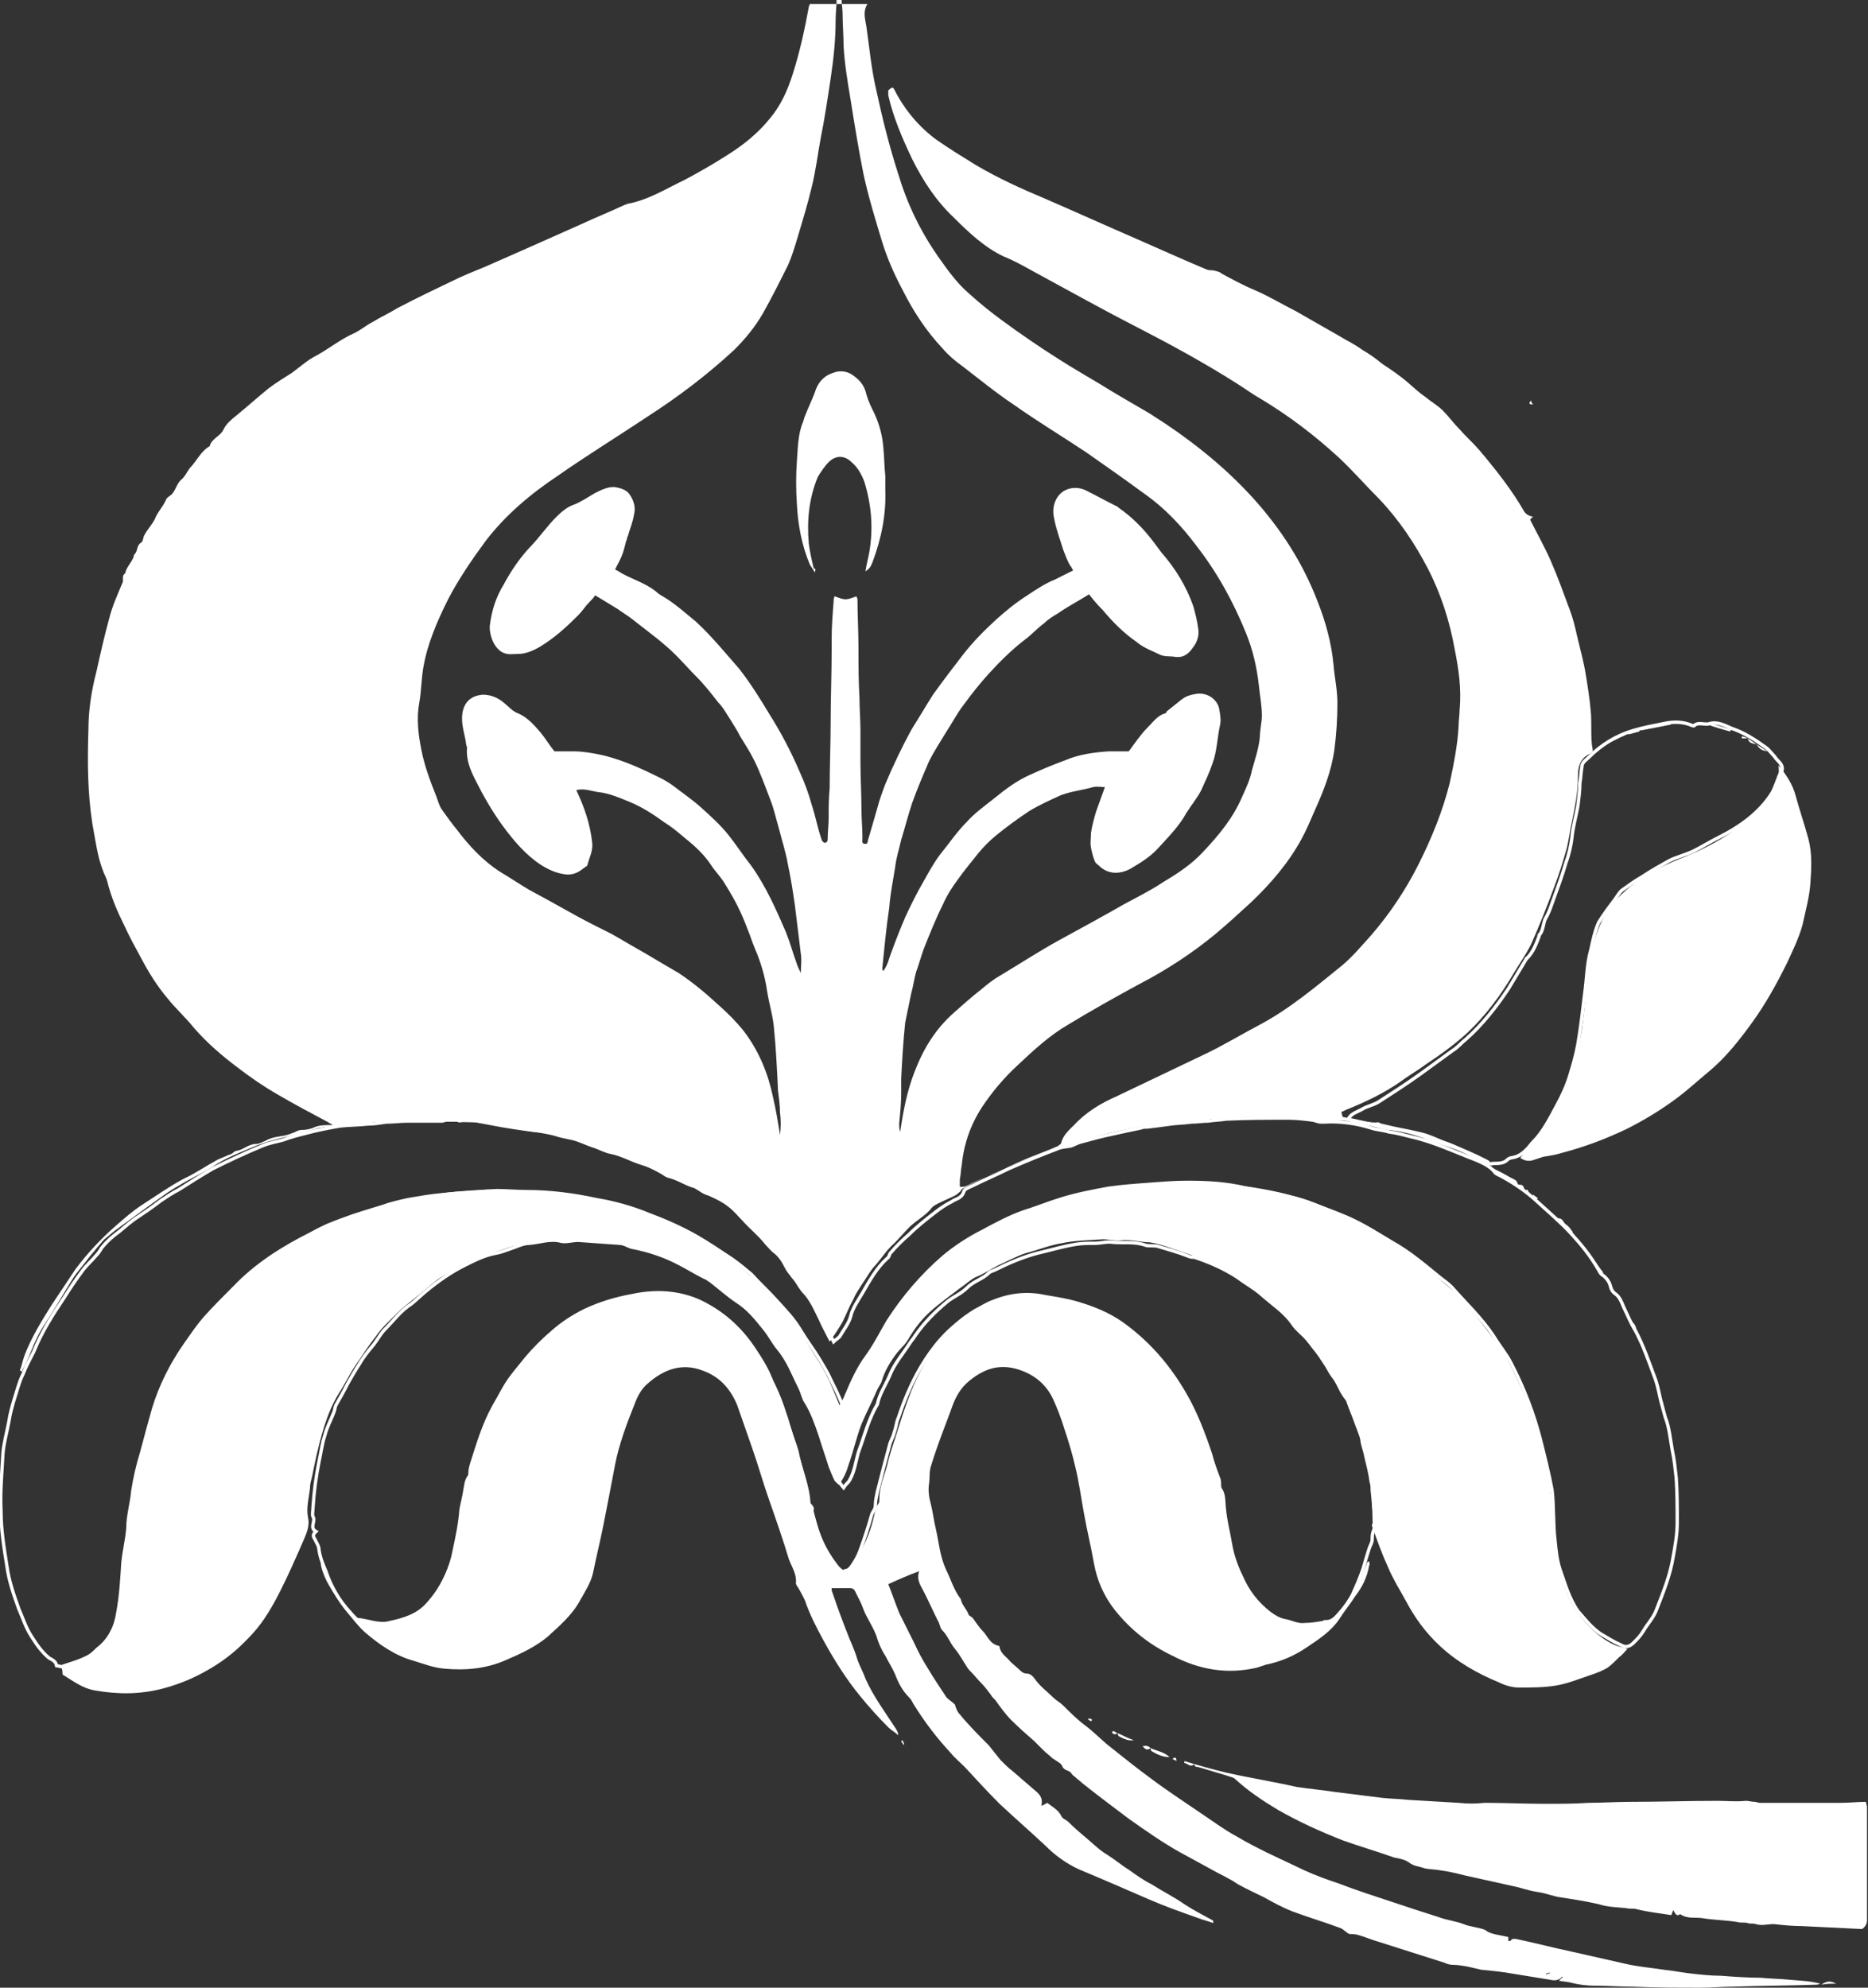
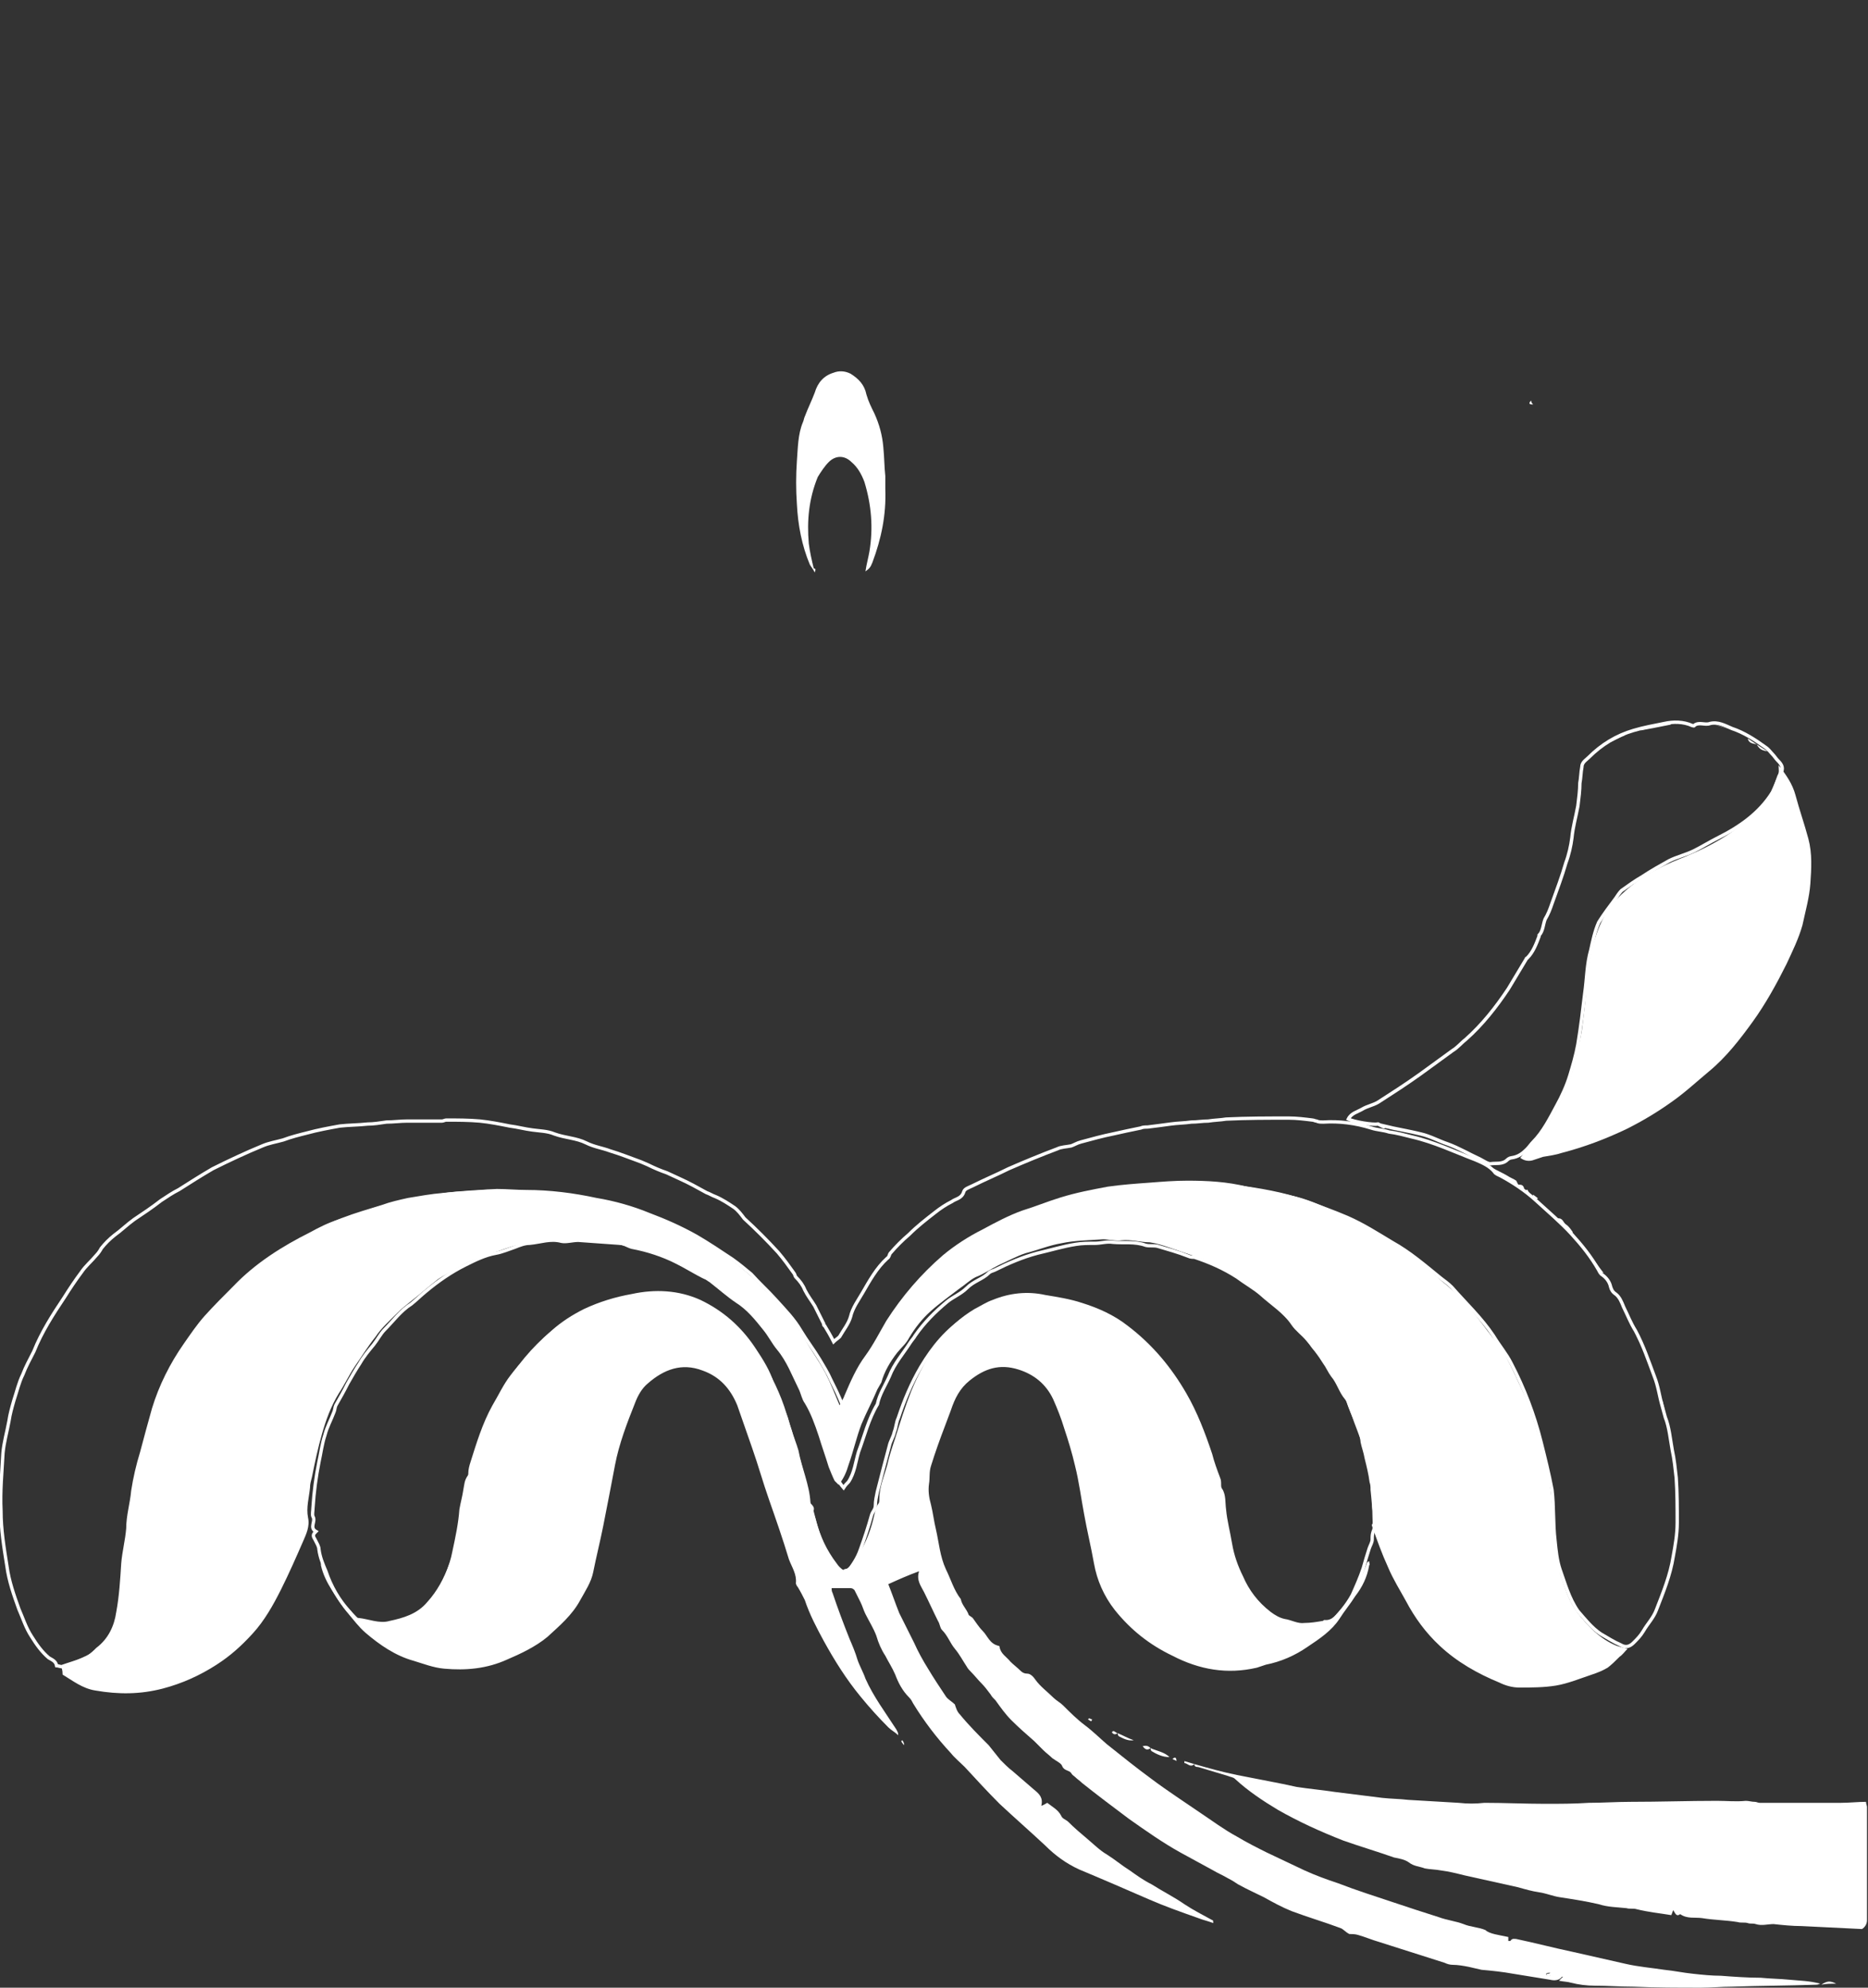
<svg xmlns="http://www.w3.org/2000/svg" version="1.1" id="Lager_1" x="0px" y="0px" width="188px" height="200px" viewBox="0 0 188 200" style="enable-background:new 0 0 188 200;" xml:space="preserve">
  <rect x="0" y="0" width="188" height="200" fill="#333333" stroke="none" />
  <style type="text/css">
	.st0{fill:#FFFFFF;}
	.st1{fill:none;stroke:#FFFFFF;stroke-width:0.335;stroke-miterlimit:10;}
	.st2{fill:none;stroke:#FFFFFF;stroke-width:0.34;stroke-miterlimit:10;}
</style>
  <g>
    <g>
-       <path class="st0" d="M135.2,112.4c0.4,0.1,0.8,0.1,1.2,0.2c2.1,0.5,4.2,0.8,6.3,1.4c2.3,0.6,4.6,1.5,6.8,2.6    c0.4,0.2,0.4,0.2,0.7,0.7c-0.3-0.1-0.6-0.2-0.8-0.3c-1.6-0.9-3.2-1.5-4.9-2c-0.4-0.1-0.9-0.3-1.3-0.5c-1.1-0.4-2.3-0.7-3.5-0.8    c-0.8-0.1-1.5-0.4-2.3-0.5c-1-0.2-1.9-0.6-2.9-0.4c-0.6,0.1-1.2,0.1-1.7,0c-0.8-0.3-1.6-0.2-2.3-0.3c-0.3,0-0.7-0.1-1-0.1    c-1.1,0-2.3,0-3.4,0c-1.3,0-2.6,0.1-4,0.2c-0.3,0-0.6,0.1-1,0.1c-1.1,0.1-2.2,0.2-3.3,0.3c-0.6,0.1-1.2,0.2-1.8,0.3    c-0.1,0-0.3,0-0.5,0c-0.3,0-0.6,0-0.9,0.1c-1.4,0.3-2.7,0.5-4.1,0.9c-1.1,0.3-2.1,0.7-3.2,1c-0.6,0.2-1.2,0.2-1.8,0.5    c-2.6,1-5.1,2-7.5,3.2c-0.4,0.2-0.8,0.4-1.1,0.6c-0.2,0.1-0.2,0.3-0.4,0.4c-0.1,0.1-0.2,0.2-0.4,0.3c-0.6,0.3-1.1,0.5-1.7,0.8    c-0.2,0.1-0.4,0.2-0.6,0.4c-0.6,0.8-1.6,1.3-2.3,2c-0.5,0.5-1,1.1-1.5,1.6c-0.7,0.6-1.2,1.4-1.8,2.1c-0.6,0.6-1,1.4-1.5,2.1    c-0.3,0.5-0.6,0.9-0.8,1.4c-0.4,0.7-0.7,1.5-1.1,2.3c-0.4,0.7-0.8,1.3-1.3,2c-0.4-0.8-0.8-1.5-1.1-2.2c-0.5-1-0.9-2-1.7-2.8    c-0.1-0.1-0.2-0.3-0.3-0.4c-0.2-0.3-0.4-0.7-0.7-1c-0.2-0.3-0.5-0.6-0.7-1c-0.3-0.6-0.6-1.1-1.1-1.5c-0.3-0.2-0.6-0.6-0.9-0.9    c-0.7-0.9-1.6-1.6-2.3-2.4c-0.4-0.4-0.8-0.9-1.3-1.3c-0.6-0.5-1.4-0.9-2.1-1.2c-0.4-0.1-0.7-0.3-1-0.5c-0.2-0.1-0.4-0.3-0.6-0.3    c-0.9-0.3-1.6-0.8-2.5-1c-0.3-0.1-0.5-0.3-0.7-0.4c-0.7-0.4-1.3-0.7-2-0.9c-1-0.3-2-0.9-3.1-1.1c-0.5-0.1-1.1-0.4-1.6-0.6    c-1-0.3-1.9-0.8-2.9-1c-1.1-0.2-2.1-0.5-3.2-0.6c-1.5-0.2-2.9-0.4-4.4-0.7c-0.5-0.1-1.1-0.2-1.6-0.3c-0.4,0-0.7,0-1.1,0    c-0.2,0-0.4,0.1-0.5,0c-0.8-0.3-1.5-0.1-2.3,0c-0.6,0-1.1-0.1-1.7-0.1c-0.2,0-0.5,0-0.7,0c-1.1,0.1-2.2,0.2-3.2,0.1    c-0.7-0.1-1.3,0.3-2,0.2c-1.1-0.1-2.2,0.3-3.4,0.3c-0.2,0-0.4,0.1-0.7,0.1c-1,0.3-2,0.6-2.9,0.8c-1.3,0.3-2.5,0.6-3.7,1.1    c-1.4,0.6-2.8,1.1-4.1,2c-1.1,0.7-2.3,1.2-3.4,1.9c-1.1,0.6-2.1,1.4-3.1,2.1c-1.1,0.8-2.2,1.6-3.3,2.4c-0.4,0.3-0.7,0.6-1.1,0.9    c-0.3,0.3-0.5,0.6-0.7,0.8c-0.3,0.4-0.6,0.7-0.9,1.1c-0.5,0.7-1.1,1.3-1.6,2.1c-1,1.6-1.9,3.2-2.9,4.7c-0.8,1.2-1.2,2.5-1.8,3.8    c-0.1,0.3-0.3,0.5-0.4,0.8c-0.1,0-0.1-0.1-0.2-0.1c0.2-0.5,0.3-1.1,0.5-1.6c0.7-1.8,1.7-3.4,2.7-5c0.8-1.2,1.6-2.4,2.4-3.6    c1.2-1.6,2.6-3.1,4.1-4.4c0.8-0.7,1.6-1.4,2.5-2c1.4-0.9,2.8-1.9,4.3-2.7c1.1-0.5,2.1-1.2,3.2-1.8c0.3-0.2,0.7-0.3,1.1-0.5    c0.2-0.1,0.3-0.1,0.5-0.2c0.2-0.1,0.3-0.3,0.5-0.3c0.7-0.1,1.2-0.7,2-0.7c0.3,0,0.6-0.2,0.9-0.3c0.8-0.5,1.7-0.4,2.5-0.7    c0.2-0.1,0.3-0.1,0.5-0.2c0.2-0.1,0.4-0.2,0.6-0.2c0.5,0,1-0.1,1.4-0.3c0.5-0.2,1.1-0.2,1.8-0.2c-0.3-0.2-0.4-0.2-0.5-0.3    c-1.7-0.9-3.4-1.8-5.1-2.8c-1.4-0.8-2.7-1.7-4-2.7c-1.6-1.2-3.1-2.5-4.4-4c-0.8-1-1.8-1.9-2.6-2.9c-1.1-1.3-1.9-2.6-2.7-4.1    c-0.6-1.1-1.2-2.2-1.7-3.3c-0.7-1.4-1.3-2.8-1.7-4.4c-0.1-0.4-0.3-0.7-0.4-1c-0.6-1.5-0.8-3.2-1.1-4.8c-0.5-3.2-0.5-6.3-0.4-9.5    c0-1.9,0.3-3.9,0.8-5.8c0.4-1.8,0.8-3.6,1.3-5.4c0.3-1.2,0.8-2.3,1.3-3.5c0.2-0.3-0.1-0.8,0.3-1c0.1-0.7,0.8-1.2,0.9-1.9    c0.4-0.3,0.2-0.9,0.7-1.2c0.2-0.1,0.2-0.5,0.3-0.7c0.3-0.6,0.8-1.1,1.1-1.7c0.2-0.6,0.8-1.2,1.1-1.9c0.1-0.3,0.5-0.4,0.7-0.7    c0.3-0.4,0.4-0.9,0.8-1.3c0.4-0.3,0.6-0.8,0.9-1.2c0.7-0.7,1.1-1.7,2-2.2c0.2-0.8,1.1-1,1.4-1.7c0.3-0.6,0.8-1,1.3-1.4    c1.1-0.9,2.1-1.8,3.2-2.7c0.8-0.6,1.6-1.1,2.4-1.6c0.8-0.6,1.6-1.3,2.4-1.7c1.3-0.7,2.5-1.7,3.9-2.3c0.6-0.3,1.2-0.8,1.8-1.1    c0.8-0.5,1.7-0.9,2.5-1.4c2.1-1.1,4.2-2.1,6.3-3.1c1.1-0.5,2.2-0.9,3.3-1.4c1.1-0.5,2.3-1,3.4-1.5c1.8-0.8,3.6-1.6,5.4-2.4    c1.5-0.7,3-1.3,4.5-2c0.1,0,0.2-0.1,0.3-0.1c2.1-0.4,3.8-1.5,5.7-2.4c1.5-0.8,2.9-1.6,4.3-2.5c1.6-1,3.1-2.2,4.3-3.7    c1.1-1.3,1.8-2.9,2.3-4.5c0.7-2.2,1.2-4.5,1.6-6.7c0-0.1,0.1-0.2,0.1-0.3c1.9,0,3.8,0,5.8,0c-0.5,0.8-0.2,1.6-0.1,2.3    c0.3,2.1,0.5,4.3,1,6.4c0.6,2.8,1.3,5.6,2.2,8.4c0.9,3,2.2,5.7,4,8.3c1,1.4,1.9,2.7,3.2,3.8c1,0.9,2.1,1.8,3.2,2.6    c1.9,1.4,3.8,2.7,5.7,3.9c1.4,0.9,2.8,1.7,4.3,2.6c1.6,1,3.2,1.9,4.9,2.9c3.8,2.4,7.3,5.1,10.4,8.5c2.8,3.1,5,6.5,6.5,10.4    c0.8,2,1.4,4.2,1.6,6.3c0.1,1.3,0.4,2.6,0.4,3.9c0,1.6-0.1,3.2-0.3,4.7c-0.3,2.2-1.1,4.2-2,6.2c-0.4,0.9-0.8,1.9-1.3,2.8    c-1.3,2.4-3.1,4.5-5.1,6.4c-1.2,1.1-2.4,2.2-3.6,3.2c-2.3,1.9-4.9,3.6-7.6,5c-2.4,1.3-4.9,2.7-7.2,4.1c-1.9,1.1-3.5,2.6-5.1,4.1    c-1.3,1.2-2.5,2.6-3.5,4.1c-1.2,1.8-1.9,3.8-2.1,5.9c-0.1,0.5-0.1,1-0.2,1.5c0,0.2,0,0.5,0,0.7c0.5,0.1,0.9-0.2,1.3-0.4    c1.6-0.7,3.1-1.4,4.7-2.1c1.3-0.6,2.6-1,3.9-1.6c0.1-0.1,0.3-0.2,0.3-0.3c0.2-0.8,0.8-1.3,1.3-1.8c1.2-1.3,2.7-2.2,4.3-2.9    c2.9-1.4,5.9-2.8,8.8-4.2c1.9-0.9,3.7-2,5.6-3c3-1.6,5.6-3.8,8.2-5.9c1.1-0.9,2-2,3-3.1c1.9-2.2,3.5-4.6,4.8-7.2    c1.3-2.6,2.4-5.3,3.1-8.1c0.4-1.9,0.8-3.8,0.9-5.8c0-0.5,0.1-1.1,0.1-1.6c0.2-2.1-0.1-4.1-0.5-6.1c-0.5-2.8-1.4-5.6-2.7-8.1    c-1.3-2.5-2.9-4.9-4.9-7c-1.4-1.4-2.7-2.9-4.1-4.2c-2.4-2.2-4.9-4.1-7.7-5.8c-0.9-0.5-1.7-1.1-2.5-1.6c-3.3-2.1-6.8-4-10.3-5.8    c-3.5-1.8-6.9-3.7-10.4-5.6c-0.9-0.5-1.8-1-2.8-1.4c-1.9-0.9-3.5-2.4-5-3.9c-1.8-1.7-3.1-3.7-4.2-5.9c-1-2.1-1.9-4.2-2.4-6.4    c0-0.2,0-0.3,0-0.5C89.9,8.6,89.9,8.9,90,9c1,2,2.5,3.8,4.3,5.1c1.3,0.9,2.6,1.7,3.9,2.5c2.2,1.3,4.6,2.4,7,3.4    c3,1.3,6.1,2.7,9.1,4c2.3,1,4.7,2.1,7.1,3.1c0.2,0.1,0.5,0.1,0.7,0.1c0.3,0.1,0.6,0.1,0.8,0.3c1.1,0.6,2.2,1.2,3.4,1.7    c1.4,0.6,2.7,1.4,4.1,2.1c1.4,0.8,2.8,1.6,4.2,2.4c0.8,0.5,1.7,0.9,2.5,1.5c0.7,0.4,1.4,0.9,2,1.4c0.9,0.6,1.8,1.2,2.6,1.9    c0.6,0.5,1.1,1,1.7,1.4c0.6,0.5,1.3,0.9,1.8,1.4c0.6,0.6,1.1,1.3,1.7,1.9c0.6,0.7,1.3,1.3,1.9,2c0.2,0.2,0.4,0.5,0.6,0.7    c1.4,1.7,2.8,3.5,3.9,5.4c0.2,0.4,0.5,0.6,1,0.7c-0.2,0.1-0.2,0.2-0.3,0.3c0.7,1.4,1.5,2.8,2.1,4.2c0.7,1.6,1.3,3.3,1.9,4.9    c0.3,0.8,0.5,1.6,0.7,2.5c0.3,1.3,0.7,2.7,0.9,4c0.2,1.2,0.4,2.5,0.5,3.7c0.1,1.1,0,2.1,0.1,3.2c0,0.2,0.1,0.5,0.1,0.8    c-0.1,0.1-0.2,0.2-0.4,0.3c-1,0.5-1.1,1.5-1.1,2.4c0,1.5-0.3,2.9-0.6,4.4c-0.2,0.9-0.3,1.7-0.5,2.6c-0.4,1.4-0.8,2.7-1.3,4    c-0.7,1.9-1.5,3.9-2.3,5.7c-0.5,1-1.2,2-1.8,3c-1.3,2.2-2.8,4.2-4.6,5.9c-1.3,1.2-2.7,2.2-4.2,3.2c-0.8,0.6-1.7,1.1-2.5,1.7    c-1.7,1.2-3.6,2.1-5.6,2.9c-0.1,0.1-0.3,0.1-0.4,0.2C135.1,112.3,135.1,112.4,135.2,112.4z M109.6,59.8c-1.1,0.7-2.1,1.2-3.1,1.9    c-0.5,0.3-1,0.6-1.4,1c-0.7,0.5-1.3,1.2-2,1.7c-1.3,1-2.5,2.2-3.6,3.4c-0.9,1-1.7,2-2.5,3.1c-0.7,0.9-1.2,1.9-1.8,2.8    c-0.6,1-1.2,1.9-1.7,2.9c-0.6,1.4-1.2,2.8-1.7,4.2c-0.4,1.2-0.7,2.4-1.1,3.7c-0.2,0.9-0.5,1.8-0.6,2.7c-0.2,1.3-0.5,2.7-0.6,4.1    c-0.3,2-0.5,4.1-0.7,6.1c0,0.1,0,0.2,0.1,0.3c0.3-0.4,0.5-0.9,0.6-1.3c0.5-1.4,1-2.7,1.6-4.1c0.6-1.3,1.2-2.5,1.9-3.7    c0.5-0.9,1-1.8,1.6-2.6c0.9-1.1,1.7-2.3,2.7-3.3c0.8-0.9,1.8-1.6,2.8-2.4c1.1-0.9,2.3-1.8,3.7-2.4c1.1-0.5,2.3-1,3.4-1.4    c1.4-0.6,2.9-0.8,4.4-0.9c0.7,0,1.4,0,2,0c0.6-0.8,1.2-1.7,1.9-2.4c0.5-0.5,1-1.2,1.7-1.4c0.1,0,0.2-0.1,0.2-0.2    c0.5-0.4,1-0.8,1.5-1.2c0.5-0.4,1-0.5,1.6-0.6c1.1-0.1,2,0.6,2.2,1.5c0.1,0.6,0.2,1.1,0.1,1.6c-0.3,1.3-0.3,2.7-0.8,4    c-0.3,0.9-0.7,1.7-1.1,2.6c-0.4,0.8-1,1.5-1.5,2.3c-0.7,1.3-1.8,2.4-2.8,3.5c-0.8,0.9-1.8,1.5-2.8,2.1c-1.1,0.6-2.3,0.6-3.2-0.3    c-0.1-0.1-0.3-0.2-0.4-0.4c-0.2-0.5-0.3-0.9-0.4-1.4c-0.1-0.5,0-1,0-1.5c0.1-0.7,0.3-1.4,0.5-2.1c0.3-0.8,0.6-1.7,0.9-2.5    c-0.4,0-0.8-0.1-1.2,0c-1,0.3-2.1,0.4-3.2,0.8c-1.1,0.5-2.2,1-3.2,1.6c-1.2,0.8-2.3,1.6-3.4,2.5c-0.6,0.5-1.2,1.1-1.7,1.7    c-0.7,0.9-1.4,1.7-2.1,2.7c-0.6,0.8-1.1,1.6-1.5,2.5c-0.7,1.4-1.3,2.9-1.9,4.4c-0.3,0.8-0.5,1.6-0.8,2.4c-0.2,0.7-0.3,1.5-0.5,2.2    c-0.2,1-0.4,1.9-0.6,2.9c-0.2,1.9-0.3,3.7-0.4,5.6c0,0.5,0,1,0,1.5c0,1-0.1,2-0.2,3c0,0.3,0,0.6,0.1,0.9c0.3-2.1,0.7-4.2,1.5-6.2    c0.9-2.3,2.1-4.2,3.9-5.8c0.9-0.8,1.8-1.6,2.7-2.3c0.6-0.5,1.2-1,1.9-1.4c2-1.2,4-2.5,6-3.6c2.2-1.2,4.4-2.4,6.5-3.6    c1.3-0.7,2.7-1.4,3.9-2.2c1.5-0.9,2.9-1.8,4.1-3.1c1.6-1.7,3-3.4,3.9-5.5c0.4-0.9,0.8-1.7,1-2.7c0.3-1.1,0.7-2.2,0.8-3.4    c0-0.7,0.2-1.4,0.2-2.1c0-1-0.2-2-0.3-3c-0.2-1.8-0.6-3.6-1.3-5.3c-1.3-3.2-2.9-6.1-5-8.8c-1.5-2-3.2-3.8-5.2-5.2    c-1.9-1.4-3.9-2.8-5.9-4.2c-2.4-1.6-4.9-3.1-7.3-4.8c-1.8-1.2-3.5-2.6-5.2-3.9c-0.7-0.5-1.4-1.1-1.9-1.7c-1.7-1.8-3-3.8-4.1-6    c-0.8-1.5-1.5-3.1-2-4.7c-0.7-2.3-1.4-4.6-1.9-6.9c-0.5-2.5-0.9-5-1.3-7.5c-0.3-1.8-0.6-3.6-0.7-5.4c0-1.1-0.1-2.1-0.1-3.2    c0-0.5-0.1-0.9-0.1-1.5c-0.2,0-0.3,0-0.5,0c0,0.7-0.1,1.4-0.1,2.1c0,2-0.2,3.9-0.5,5.9c-0.3,2-0.6,4-1,6c-0.3,1.6-0.5,3.3-0.9,4.9    c-0.4,1.7-0.9,3.3-1.4,5c-0.3,1-0.6,2-1,2.9c-0.8,1.6-1.6,3.2-2.5,4.8c-0.8,1.4-1.8,2.6-2.9,3.7c-2.7,2.5-5.6,4.7-8.7,6.7    c-3,2-6.1,3.9-9.1,6c-2.7,1.8-5.2,3.9-7.2,6.5c-1.4,1.9-2.7,3.8-3.8,5.9c-1.1,2.2-2.1,4.5-2.5,6.9c-0.2,1.2-0.2,2.4-0.4,3.5    c-0.3,1.6-0.1,3.2,0.2,4.7c0.3,1.6,0.9,3.2,1.5,4.7c0.2,0.5,0.3,1,0.6,1.4c0.5,0.7,1,1.4,1.5,2c1.2,1.6,2.6,3.1,4.3,4.2    c1,0.6,1.9,1.2,2.9,1.8c0.7,0.4,1.5,0.8,2.2,1.2c0.9,0.5,1.8,1,2.7,1.5c1.1,0.6,2.3,1.2,3.5,1.8c0.9,0.5,1.7,1,2.6,1.5    c1.4,0.8,2.7,1.6,4.1,2.4c1.5,1,2.8,2.1,4.1,3.3c0.9,0.8,1.7,1.6,2.5,2.6c1.5,2,2.4,4.2,2.9,6.6c0.3,1.3,0.5,2.5,0.7,3.8    c0.1-0.8,0.1-1.5,0-2.3c0-0.7-0.1-1.4-0.2-2.2c-0.1-2.1-0.2-4.2-0.4-6.2c-0.1-1.3-0.5-2.5-0.7-3.8c-0.2-1.4-0.6-2.8-1.2-4.2    c-0.3-0.7-0.5-1.4-0.8-2.1c-0.3-0.8-0.6-1.5-1-2.3C74,90.7,73.5,89.8,73,89c-0.4-0.7-1-1.3-1.4-1.9c-0.7-1.1-1.7-2-2.7-2.8    c-0.7-0.6-1.3-1.1-2.1-1.6c-1.1-0.8-2.2-1.5-3.4-2c-1-0.4-2.1-0.9-3.2-1c-0.7-0.1-1.4-0.4-2.2-0.2c0.8,1.7,1.4,3.4,1.6,5.3    c0.1,0.8-0.3,1.5-0.5,2.3c-0.6,0.4-1,0.9-2,0.9c-1.1-0.1-1.9-0.5-2.7-1c-1.5-1-2.7-2.4-3.8-3.9c-1.1-1.5-2-3.1-2.8-4.7    c-0.5-1-0.9-2-0.8-3.2c0-0.1-0.1-0.2-0.1-0.4c-0.1-0.8-0.4-1.6-0.4-2.5c0-1.4,0.7-2.3,2.1-2.4c0.8,0,1.5,0.3,2.1,0.8    c0.5,0.4,0.9,0.9,1.5,1.1c0.9,0.4,1.6,1.2,2.2,1.9c0.5,0.6,0.9,1.3,1.4,1.9c0.7,0,1.3,0,2,0c0.6,0,1.3,0.1,1.9,0.2    c2.4,0.4,4.6,1.4,6.8,2.5c0.4,0.2,0.9,0.5,1.3,0.8c0.9,0.7,1.8,1.3,2.7,2.1c1,0.9,2,1.8,2.8,2.8c0.8,1,1.5,2.1,2.3,3.1    c1.5,2.1,2.5,4.4,3.5,6.7c0.4,1,0.7,2.1,1.1,3.2c0.1,0.3,0.2,0.5,0.4,0.9c0-0.8,0.1-1.3,0-1.9c-0.2-1.6-0.4-3.3-0.6-4.9    c-0.2-1.4-0.4-2.7-0.7-4.1c-0.2-1.2-0.6-2.4-0.9-3.6c-0.3-1-0.5-2-0.9-3c-0.5-1.3-1-2.7-1.6-3.9c-0.4-0.8-0.9-1.6-1.4-2.4    c-0.3-0.6-0.7-1.2-1-1.7c-0.4-0.6-0.7-1.2-1.2-1.7c-0.7-0.9-1.4-1.8-2.2-2.6c-0.7-0.7-1.4-1.5-2.1-2.2c-0.6-0.6-1.2-1.1-1.8-1.6    c-0.9-0.7-1.8-1.4-2.7-2.1c-0.4-0.3-0.9-0.6-1.3-0.9c-0.8-0.5-1.5-0.9-2.3-1.4c-0.2,0.3-0.4,0.5-0.6,0.7c-0.4,0.4-0.7,0.9-1.1,1.3    c-1.2,1.2-2.4,2.3-3.9,3.2c-0.7,0.4-1.4,0.7-2.2,0.7c-0.5,0-0.9,0.1-1.4-0.1c-1-0.4-1.5-1.9-1.4-2.8c0.2-1.5,0.6-2.8,1.4-4.1    c0.7-1.3,1.5-2.5,2.5-3.6c1-1,1.8-2.2,2.8-3.2c0.5-0.5,1.1-1,1.7-1.2c0.8-0.3,1.5-0.8,2.2-1.2c0.6-0.3,1.2-0.6,1.9-0.6    c0.7,0.1,1.3,0.3,1.6,0.8c0.4,0.6,0.6,1.3,0.4,2c-0.1,0.7-0.4,1.4-0.6,2.1c-0.1,0.2-0.1,0.4-0.2,0.6c-0.1,0.4-0.2,0.8-0.3,1.1    c-0.2,0.6-0.5,1.1-0.8,1.7c0.2,0.1,0.4,0.2,0.7,0.4c1.1,0.6,2.4,1,3.4,1.8c0.2,0.2,0.5,0.4,0.7,0.5c1.2,0.7,2.3,1.7,3.4,2.6    c1.6,1.5,2.9,3.1,4.3,4.7c1.1,1.4,2.1,3,3,4.5c1.2,1.9,2.2,3.8,3.1,5.9c0.5,1.1,0.9,2.2,1.2,3.3c0.4,1.2,0.6,2.4,1,3.5    c0,0.1,0.2,0.3,0.3,0.3c0.3,0,0.3-0.3,0.3-0.4c0-0.7,0.1-1.4,0.1-2.1c0-1,0-2,0.1-3c0-2.2,0.1-4.5,0.1-6.7c0-2.4,0.1-4.8,0.1-7.2    c0-0.4,0-0.8,0-1.1c0-1.3,0.1-2.5,0.2-3.8c0-0.2,0-0.3,0.1-0.5c1.1,0.4,1.1,0.4,2.2,0c0,0.1,0.1,0.2,0.1,0.3    c0,1.6,0.1,3.3,0.1,4.9c0,1.7,0,3.3,0.1,5c0,1.1,0.1,2.2,0.1,3.3c0,1.1,0,2.2,0,3.2c0,1.6,0.1,3.1,0.1,4.7c0,1,0.1,1.9,0.1,2.9    c0,0.2-0.1,0.6,0.2,0.6c0.4,0.1,0.3-0.3,0.4-0.5c0.3-1,0.6-2.1,0.9-3.1c0.2-0.8,0.5-1.6,0.8-2.4c0.8-1.9,1.7-3.8,2.7-5.6    c0.7-1.1,1.4-2.3,2.1-3.4c1-1.4,2-2.7,3-4c1-1.3,2.2-2.5,3.4-3.6c1-0.9,2-1.7,3.1-2.4c0.9-0.6,1.8-1.2,2.8-1.6    c0.6-0.3,1.2-0.6,1.8-0.9c-0.1-0.2-0.2-0.4-0.3-0.5c-0.3-0.5-0.5-1.1-0.7-1.6c-0.3-1-0.7-2-0.9-3.1c-0.2-0.8-0.1-1.7,0.5-2.4    c0.7-0.8,1.9-0.9,2.8-0.4c1,0.5,1.9,1,2.9,1.5c0.1,0,0.2,0.1,0.3,0.2c1.3,0.9,2.4,2,3.4,3.3c0.3,0.4,0.6,0.8,0.9,1.2    c1.4,1.6,2.5,3.4,3.2,5.4c0.2,0.7,0.4,1.5,0.5,2.3c0.1,0.6-0.1,1.3-0.5,1.8c-0.4,0.6-0.9,1.1-1.8,1c-0.5-0.1-1,0-1.5-0.2    c-0.8-0.4-1.7-0.7-2.4-1.3c-1.3-0.9-2.4-2-3.4-3.2C110.3,60.7,110,60.3,109.6,59.8z M90.7,115.7C90.7,115.7,90.7,115.7,90.7,115.7    c0,0.3,0,0.6,0,1c0,0,0,0,0,0C90.7,116.4,90.7,116.1,90.7,115.7z" />
      <path class="st0" d="M6.1,167.6c1-0.3,1.8-0.6,2.6-1c0.4-0.2,0.7-0.5,1-0.8c1.2-0.9,1.8-2.2,2-3.6c0.3-1.6,0.4-3.3,0.5-4.9    c0.1-1.2,0.4-2.3,0.5-3.5c0-1.3,0.4-2.6,0.5-3.8c0.2-1.3,0.5-2.6,0.9-3.9c0.4-1.5,0.8-3,1.2-4.4c0.7-2.3,1.8-4.5,3.2-6.5    c0.7-1,1.3-1.9,2.1-2.8c0.9-1,1.9-2,2.9-3c2.2-2.3,4.9-4,7.7-5.4c0.9-0.5,1.9-1,2.9-1.3c2-0.6,3.9-1.4,5.9-1.8    c1.5-0.3,3-0.6,4.4-0.8c1-0.2,2.1-0.2,3.2-0.3c0.5,0,1-0.1,1.5-0.1c2.3,0,4.6,0.1,6.9,0.4c2.3,0.2,4.5,0.8,6.7,1.3    c0.6,0.1,1.2,0.4,1.8,0.6c1.7,0.6,3.3,1.3,4.8,2.1c2,1.1,4,2.3,5.7,3.8c0.9,0.7,1.6,1.6,2.5,2.4c0.3,0.3,0.6,0.7,0.9,1    c1,1,1.8,2.1,2.5,3.3c0.7,1.2,1.5,2.3,2.2,3.6c0.5,1,0.9,2,1.4,3.2c0.2-0.4,0.4-0.7,0.5-1c0.6-1.4,1.2-2.8,2.1-4    c0.8-1.1,1.4-2.3,2.1-3.5c1.6-2.5,3.5-4.7,5.7-6.6c1.2-1,2.6-1.9,4-2.6c1.3-0.7,2.6-1.4,4-1.9c1.3-0.4,2.5-0.9,3.8-1.3    c1.6-0.5,3.2-0.8,4.8-1.1c1.4-0.2,2.8-0.3,4.2-0.4c1.3-0.1,2.5-0.2,3.8-0.2c2,0,4,0.1,6,0.6c1.6,0.3,3.3,0.6,4.9,1    c1.2,0.3,2.4,0.8,3.5,1.3c1.4,0.6,2.8,1.2,4.1,2c1.4,0.8,2.7,1.7,4,2.6c1.1,0.8,2.1,1.7,3.1,2.6c1.8,1.4,3.2,3.1,4.6,5    c0.6,0.8,1.2,1.5,1.7,2.3c0.8,1.5,1.5,3,2.2,4.6c0.6,1.5,1,3,1.5,4.6c0.2,0.8,0.4,1.6,0.6,2.5c0.4,1.7,0.5,3.4,0.6,5.1    c0.1,1.9,0.2,3.8,0.8,5.6c0.4,1.2,0.8,2.5,1.6,3.6c1.1,1.4,2.3,2.7,4,3.4c0.3,0.1,0.7,0.2,1.1,0.3c-0.3,0.3-0.5,0.6-0.8,0.8    c-0.4,0.4-0.8,0.8-1.2,1.1c-0.5,0.3-1,0.5-1.6,0.7c-1.2,0.4-2.4,0.9-3.6,1.1c-1.2,0.2-2.5,0.2-3.7,0.2c-0.7,0-1.4-0.2-2-0.5    c-2.2-0.9-4.3-2.1-6-3.7c-1.4-1.3-2.5-2.8-3.4-4.5c-0.6-1.1-1.3-2.2-1.8-3.4c-0.6-1.3-1.1-2.7-1.6-4.1c0-0.1-0.1-0.2,0-0.2    c0.3-0.8-0.1-1.6,0-2.4c0-1-0.2-2-0.4-3c-0.1-0.8-0.2-1.6-0.5-2.3c-0.3-1.1-0.8-2.2-1.2-3.4c-0.1-0.3-0.3-0.7-0.4-1    c-0.2-0.7-0.7-1.3-1-1.9c-0.3-0.9-1-1.5-1.4-2.3c-0.3-0.5-0.7-0.9-1.1-1.4c-0.2-0.2-0.3-0.5-0.5-0.7c-0.4-0.5-0.8-0.9-1.2-1.4    c-0.6-0.6-1.1-1.2-1.7-1.8c-1.2-1-2.4-2.1-3.7-3c-1.2-0.8-2.5-1.5-3.9-2.1c-1.2-0.4-2.3-0.8-3.5-1.2c-0.6-0.2-1.2-0.4-1.9-0.5    c-0.9,0-1.9-0.3-2.8-0.2c-0.6,0.1-1.3-0.1-1.9-0.1c-1.4,0.1-2.8,0.1-4.2,0.4c-1.2,0.2-2.4,0.7-3.6,1c-0.9,0.3-1.8,0.8-2.7,1.2    c-0.8,0.4-1.5,0.9-2.3,1.2c-0.6,0.3-1.1,0.8-1.7,1.2c-0.9,0.7-1.9,1.4-2.8,2.2c-0.9,0.8-1.6,1.7-2.2,2.7c-0.3,0.6-0.8,1-1.2,1.5    c-0.7,0.9-1.3,1.9-1.6,3c-0.1,0.2-0.3,0.5-0.4,0.7c-0.5,1.2-1.1,2.3-1.6,3.5c-0.5,1.3-0.8,2.7-1.3,4.1c-0.2,0.7-0.5,1.4-1,2    c-0.2-0.2-0.3-0.3-0.4-0.4c-0.2-0.4-0.4-0.9-0.6-1.4c-0.3-1-0.7-2.1-1-3.1c-0.4-1.2-0.8-2.3-1.4-3.3c-0.3-0.4-0.4-1-0.6-1.4    c-0.7-1.4-1.2-2.8-2.2-4c-0.5-0.6-0.9-1.4-1.4-2c-0.8-1-1.6-2-2.7-2.7c-0.9-0.6-1.8-1.4-2.7-2.1c-0.2-0.1-0.4-0.3-0.6-0.4    c-0.9-0.3-1.5-1-2.4-1.3c-0.5-0.2-0.9-0.5-1.4-0.7c-0.9-0.4-1.8-0.6-2.7-0.9c-0.8-0.3-1.6-0.3-2.3-0.6c-0.4-0.2-1-0.2-1.5-0.2    c-1.1-0.1-2.2-0.2-3.3-0.1c-1.1,0.1-2.3-0.2-3.4,0.3c-1.3-0.1-2.5,0.4-3.7,0.8c-1.4,0.4-2.8,0.9-4.1,1.7c-0.6,0.4-1.3,0.7-1.9,1.1    c-0.9,0.7-1.8,1.5-2.7,2.2c-0.5,0.4-0.9,0.7-1.4,1.2c-0.8,0.8-1.6,1.5-2.2,2.4c-0.8,1-1.4,2-2.1,3c-0.6,0.9-1,1.8-1.6,2.7    c-0.8,1.3-1.3,2.7-1.7,4.1c-0.4,1.4-0.7,2.8-1,4.3c-0.1,0.4-0.2,0.7-0.2,1.1c-0.1,1-0.4,2-0.2,3c0.2,0.9-0.2,1.7-0.5,2.4    c-0.7,1.6-1.4,3.2-2.2,4.8c-0.8,1.6-1.7,3.2-2.9,4.5c-1.1,1.2-2.2,2.2-3.6,3.1c-1.7,1.1-3.5,1.9-5.4,2.4c-2.3,0.6-4.5,0.6-6.8,0.2    c-1.3-0.2-2.3-1-3.3-1.6C6.3,168,6.2,167.8,6.1,167.6z" />
      <path class="st0" d="M151.8,194.9c0,0.2,0,0.3,0,0.4c0.1,0,0.2,0,0.2,0c0.2-0.3,0.4-0.2,0.6-0.2c1.9,0.4,3.8,0.9,5.7,1.3    c1.8,0.4,3.5,0.8,5.3,1.2c1.3,0.3,2.6,0.4,3.9,0.6c1,0.1,1.9,0.3,2.9,0.4c0.9,0.1,1.9,0.2,2.8,0.2c1.3,0.1,2.7,0.2,4,0.2    c1,0.1,1.9,0.1,2.9,0.2c1,0.1,2,0.1,3.1,0.4c-0.1,0-0.2,0.1-0.4,0.1c-2.8,0.1-5.7,0.1-8.5,0.2c-1,0-2.1,0.1-3.1,0.1    c-2.3,0-4.5,0-6.8-0.1c-1.3,0-2.6-0.1-3.9-0.1c-0.8,0-1.6-0.1-2.4-0.3c-0.3-0.1-0.7-0.1-1.2-0.2c0.2-0.2,0.3-0.3,0.4-0.4    c0,0-0.1,0-0.1,0c-0.3,0.4-0.8,0.4-1.2,0.3c-1.2-0.2-2.5-0.4-3.7-0.6c-1.1-0.2-2.1-0.3-3.2-0.4c-0.4-0.1-0.9-0.2-1.3-0.3    c-0.5-0.1-1.1-0.2-1.6-0.2c-0.3,0-0.6-0.1-0.8-0.2c-2.2-0.7-4.4-1.4-6.6-2.1c-0.7-0.2-1.4-0.5-2.1-0.7c-0.3-0.1-0.7-0.1-0.9-0.1    c-0.4-0.2-0.6-0.5-0.9-0.6c-1.6-0.6-3.3-1.1-4.9-1.7c-1-0.4-1.9-0.9-2.8-1.4c-0.8-0.4-1.7-0.8-2.6-1.3c-0.3-0.2-0.6-0.4-1-0.6    c-0.5-0.3-1-0.5-1.5-0.8c-1.1-0.6-2.2-1.2-3.3-1.8c-1.8-1-3.5-2.2-5.2-3.4c-1.6-1.2-3.2-2.4-4.7-3.6c-0.2-0.2-0.5-0.4-0.7-0.6    c-0.1-0.1-0.3-0.2-0.4-0.4c-0.2-0.3-0.7-0.2-0.9-0.7c-0.1-0.3-0.6-0.5-1-0.8c-0.3-0.3-0.6-0.5-0.9-0.8c-0.3-0.3-0.6-0.6-0.9-0.9    c-0.8-0.7-1.6-1.4-2.3-2.1c-0.6-0.6-1.1-1.3-1.6-2c-0.2-0.2-0.4-0.4-0.5-0.6c-0.3-0.4-0.6-0.8-0.9-1.1c-0.4-0.4-0.7-0.8-1.1-1.2    c-0.1-0.1-0.3-0.3-0.4-0.5c-0.4-0.6-0.7-1.2-1.2-1.8c-0.5-0.6-0.7-1.3-1.3-1.9c-0.2-0.2-0.2-0.6-0.4-0.9c-0.5-1-0.9-1.9-1.4-2.9    c-0.3-0.6-0.8-1.2-0.5-2.1c-1.1,0.4-2,0.8-3.1,1.3c0.4,1,0.7,1.9,1.1,2.9c0.5,1,1,2,1.5,3c0.4,0.9,0.9,1.8,1.4,2.6    c0.6,1,1.2,1.9,1.8,2.8c0.2,0.3,0.6,0.5,0.9,0.8c0.1,0.3,0.2,0.7,0.5,1c0.9,1.1,1.9,2.1,2.9,3.1c0.4,0.5,0.8,1,1.2,1.5    c0.4,0.4,0.8,0.8,1.2,1.1c0.7,0.6,1.4,1.2,2.2,1.9c0.5,0.4,0.9,0.8,0.7,1.6c0.3-0.1,0.4-0.2,0.6-0.3c0.5,0.4,1.1,0.7,1.4,1.3    c0.1,0.3,0.5,0.4,0.7,0.6c0.6,0.6,1.3,1.2,1.9,1.7c0.6,0.5,1.3,1.2,2,1.6c0.8,0.5,1.5,1.1,2.3,1.6c0.7,0.5,1.4,1,2.2,1.4    c1.1,0.7,2.3,1.3,3.3,2c0.9,0.6,1.9,1.1,2.8,1.6c0.1,0,0.1,0.1,0.1,0.3c-0.5-0.2-1-0.3-1.5-0.5c-1.7-0.6-3.4-1.2-5-1.9    c-2.3-1-4.6-2-7-3c-1.3-0.6-2.4-1.4-3.4-2.4c-1.5-1.4-3.1-2.8-4.6-4.2c-1.2-1.2-2.3-2.4-3.5-3.7c-0.5-0.5-1-0.9-1.4-1.4    c-1.4-1.5-2.7-3.2-3.8-5c-0.1-0.2-0.2-0.4-0.4-0.6c-0.7-0.7-1.1-1.5-1.4-2.3c-0.3-0.7-0.7-1.3-1-1.9c-0.4-0.6-0.7-1.3-0.9-2    c-0.3-0.8-0.7-1.4-1.1-2.2c-0.2-0.4-0.3-0.8-0.5-1.2c-0.2-0.4-0.4-0.8-0.6-1.2c-0.1-0.1-0.2-0.2-0.4-0.2c-0.6,0-1.2,0-1.9,0    c0,0.2,0,0.3,0.1,0.5c0.5,1.5,1.1,3.1,1.7,4.6c0.3,0.7,0.6,1.4,0.8,2.1c0.2,0.6,0.6,1.3,0.8,1.9c0.8,1.8,2,3.4,3.1,5.1    c0.1,0.2,0.2,0.3,0.2,0.6c-0.3-0.3-0.7-0.5-1-0.8c-1-1-1.9-2-2.8-3.1c-1.4-1.7-2.6-3.6-3.7-5.6c-0.7-1.3-1.4-2.6-1.9-4.1    c-0.2-0.4-0.4-0.8-0.7-1.3c-0.1-0.1-0.2-0.3-0.2-0.4c0.1-0.9-0.4-1.6-0.7-2.4c-0.6-2-1.3-4-2-6c-0.6-1.7-1.1-3.5-1.7-5.2    c-0.5-1.4-1-2.9-1.5-4.3c-0.7-1.7-1.8-2.9-3.5-3.5c-2.1-0.8-3.9-0.1-5.5,1.3c-0.6,0.5-1,1.2-1.3,2c-0.8,2-1.6,4.1-2,6.2    c-0.4,2.1-0.8,4.2-1.2,6.2c-0.3,1.5-0.7,3.1-1,4.6c-0.2,1-0.8,1.9-1.3,2.8c-0.8,1.5-2.1,2.6-3.3,3.7c-1.2,1-2.7,1.7-4.1,2.3    c-2,0.9-4.1,1.1-6.3,0.9c-1.1-0.1-2.1-0.5-3.1-0.8c-1.8-0.5-3.4-1.6-4.8-2.8c-0.7-0.6-1.2-1.3-1.8-2c-0.6-0.7-1.1-1.5-1.6-2.3    c-0.5-0.8-0.9-1.6-1.1-2.5c0-0.2,0-0.3,0.1-0.5c0.2,0.5,0.4,1,0.6,1.5c0.2,0.4,0.3,0.8,0.5,1.1c0.6,1.2,1.5,2.2,2.4,3.1    c0.1,0.1,0.1,0.1,0.2,0.1c1,0.1,2.1,0.6,3.1,0.3c1.4-0.3,2.8-0.7,3.8-1.9c1-1.1,1.7-2.4,2.2-3.8c0.6-1.4,0.8-3,1.1-4.5    c0.2-0.8,0.1-1.7,0.3-2.5c0.2-0.7,0.2-1.5,0.6-2.1c0-0.1,0.1-0.1,0.1-0.2c0.2-1.3,0.6-2.6,1.2-3.8c0.3-0.7,0.5-1.5,0.8-2.2    c0.4-0.8,0.8-1.6,1.3-2.3c1.3-2.3,2.9-4.2,4.9-5.9c1-0.9,2.1-1.6,3.3-2.2c1.5-0.7,3.1-1.2,4.8-1.5c2.3-0.5,4.7-0.4,6.9,0.6    c2.3,1.1,4.1,2.7,5.5,4.8c0.8,1.2,1.5,2.3,1.9,3.6c0.4,1.2,1,2.3,1.4,3.5c0.6,1.9,1.2,3.9,1.7,5.9c0.2,0.7,0.3,1.4,0.4,2.1    c0.1,0.4,0.2,0.7,0.3,1.1c0.1,0.4,0.3,0.7,0.4,1.1c0.4,1.6,1.1,3.1,2.1,4.4c0.2,0.3,0.4,0.5,0.7,0.7c0.8-0.3,1.2-1.1,1.6-1.7    c0.7-1.2,1.2-2.5,1.5-3.9c0.1-0.4,0.2-0.8,0.4-1.1c0.1-0.1,0.1-0.3,0.1-0.5c0-1.2,0.5-2.3,0.8-3.4c0.2-0.9,0.5-1.8,0.8-2.7    c0.5-1.6,1-3.2,1.6-4.7c0.7-1.7,1.6-3.4,2.7-4.9c1-1.4,2.2-2.5,3.7-3.4c0.6-0.3,1.2-0.7,1.8-0.9c1.7-0.7,3.5-0.9,5.3-0.5    c1.2,0.2,2.5,0.4,3.7,0.8c1.6,0.5,3.2,1.2,4.6,2.3c2.5,1.9,4.4,4.2,5.9,6.8c1.1,1.9,1.9,4,2.6,6.1c0.2,0.8,0.5,1.6,0.8,2.4    c0.1,0.2,0.1,0.5,0.1,0.7c0,0.1,0,0.3,0.1,0.4c0.4,0.6,0.3,1.4,0.4,2.1c0.1,1.1,0.4,2.2,0.6,3.4c0.2,1.2,0.6,2.3,1.1,3.3    c0.6,1.4,1.5,2.6,2.8,3.6c0.4,0.3,0.9,0.6,1.4,0.7c0.7,0.1,1.3,0.5,2,0.4c0.6,0,1.2-0.1,1.8-0.2c0.1,0,0.1-0.1,0.2-0.1    c0.8,0.1,1.2-0.6,1.7-1.1c1.2-1.4,2-3,2.6-4.7c0,0,0.1-0.1,0.2-0.1c0,0.2,0.1,0.3,0,0.4c-0.2,1.2-0.7,2.2-1.4,3.1    c-0.5,0.8-1.1,1.5-1.6,2.3c-0.8,1.2-2,2-3.2,2.8c-1.3,0.9-2.7,1.5-4.2,1.8c-0.3,0.1-0.6,0.2-0.9,0.3c-3,0.7-5.8,0.2-8.5-1.2    c-2.3-1.1-4.2-2.6-5.8-4.6c-1.1-1.4-1.8-3-2.1-4.7c-0.3-1.7-0.7-3.3-1-5c-0.3-1.6-0.5-3.2-0.9-4.8c-0.3-1.3-0.7-2.6-1.1-3.8    c-0.3-1-0.7-2-1.1-2.9c-0.7-1.5-1.9-2.5-3.5-3c-1.9-0.6-3.4-0.1-4.9,1.1c-1,0.8-1.5,1.8-1.9,3c-0.2,0.5-0.4,1.1-0.6,1.6    c-0.5,1.3-1,2.7-1.4,4c-0.2,0.6-0.1,1.2-0.2,1.8c-0.1,0.7,0,1.4,0.2,2.1c0.2,0.8,0.3,1.7,0.5,2.5c0.3,1.3,0.4,2.7,1,4    c0.5,1,0.8,2.1,1.5,3c0.1,0.6,0.6,1,0.8,1.6c0.1,0.1,0.3,0.2,0.4,0.3c0.3,0.4,0.6,0.9,1,1.3c0.5,0.5,0.7,1.3,1.6,1.5    c0.1,0,0.1,0.1,0.1,0.1c0.1,0.7,0.7,1,1.1,1.5c0.3,0.3,0.7,0.6,1,0.9c0.2,0.2,0.4,0.3,0.7,0.3c0.3,0,0.6,0.3,0.8,0.6    c0.5,0.7,1.2,1.2,1.8,1.8c0.3,0.3,0.7,0.5,1,0.8c0.7,0.7,1.4,1.4,2.2,2c0.8,0.6,1.5,1.3,2.2,1.9c1.5,1.2,3,2.4,4.5,3.5    c1.6,1.2,3.3,2.3,4.9,3.4c1.2,0.8,2.4,1.7,3.7,2.4c1,0.6,2,1.1,3,1.6c1.3,0.6,2.5,1.2,3.8,1.8c1.1,0.5,2.2,0.9,3.4,1.3    c1.8,0.7,3.7,1.3,5.5,1.9c1.5,0.5,3,1,4.6,1.5c0.8,0.3,1.7,0.4,2.5,0.7c0.7,0.3,1.5,0.3,2.2,0.6    C149.9,194.6,150.9,194.7,151.8,194.9z M155.6,198.6c0,0,0,0.1,0,0.1c0.1,0,0.3,0,0.4,0.1c0-0.1,0-0.2,0-0.3    C155.9,198.5,155.7,198.5,155.6,198.6z" />
      <path class="st0" d="M120.2,177.5c1.4,0.4,2.8,0.8,4.3,1.1c1.5,0.3,3.1,0.6,4.6,0.9c0.5,0.1,0.9,0.2,1.4,0.3    c1.3,0.2,2.5,0.3,3.8,0.5c1.6,0.2,3.2,0.4,4.8,0.6c0.9,0.1,1.8,0.1,2.6,0.2c1.7,0.1,3.4,0.2,5.1,0.3c0.9,0.1,1.7,0.1,2.6,0    c2,0,4.1,0.1,6.1,0.1c1.5,0,2.9,0,4.4-0.1c1.4,0,2.8-0.1,4.2-0.1c2.9,0,5.8-0.1,8.7-0.1c1,0,1.9,0.1,2.9,0c0.3,0,0.6,0.1,0.9,0.1    c0.2,0,0.3,0.1,0.5,0.1c2.7,0,5.5,0,8.2,0c0.8,0,1.7-0.1,2.5-0.1c0,0.2,0.1,0.4,0.1,0.5c0,3.8,0,7.6,0,11.4c0,0.4-0.2,0.7-0.5,0.9    c-2-0.1-4-0.2-6.1-0.3c-0.9,0-1.9-0.1-2.8-0.2c-0.6,0-1.2,0.2-1.8,0c-0.3-0.1-0.5,0-0.8-0.1c-0.3-0.1-0.7,0-1-0.1    c-1.2-0.2-2.4-0.2-3.6-0.4c-0.7-0.1-1.5,0.1-2.2-0.4c-0.4,0.3-0.5-0.1-0.7-0.4c-0.1,0.2-0.1,0.3-0.2,0.5c-1.2-0.2-2.3-0.3-3.5-0.6    c-0.3-0.1-0.7,0-1-0.1c-0.9-0.1-1.9-0.1-2.8-0.4c-1.3-0.3-2.6-0.5-3.9-0.7c-0.7-0.1-1.4-0.4-2.1-0.5c-0.7-0.1-1.4-0.3-2.1-0.5    c-1.8-0.4-3.6-0.8-5.4-1.2c-0.8-0.2-1.6-0.4-2.4-0.5c-0.5-0.1-1.1-0.1-1.6-0.2c-0.5-0.2-1.1-0.2-1.6-0.6c-0.4-0.3-1-0.4-1.5-0.5    c-1.7-0.6-3.4-1.1-5.1-1.7c-2.3-0.9-4.5-1.9-6.6-3.1c-1.5-0.9-3-1.9-4.3-3.1c-0.2-0.2-0.5-0.2-0.7-0.3c-1-0.3-2-0.6-3-0.9    C120.3,177.8,120.2,177.7,120.2,177.5L120.2,177.5z" />
      <path class="st0" d="M179,77c0.8,1,1.4,1.9,1.7,3c0.4,1.5,0.9,2.9,1.3,4.4c0.4,1.5,0.3,3,0.2,4.5c-0.1,1.4-0.5,2.8-0.8,4.2    c-0.4,1.4-1,2.6-1.6,3.9c-1,2-2.1,4-3.4,5.8c-1.3,1.8-2.7,3.6-4.4,5c-1.2,1-2.5,2.2-3.8,3.1c-1.4,1-2.9,1.9-4.5,2.7    c-2.1,1-4.2,1.8-6.5,2.4c-0.6,0.2-1.3,0.3-1.9,0.4c-0.3,0.1-0.6,0.2-0.9,0.3c-0.5,0.2-1,0.1-1.4-0.2c0.5-0.6,1-1.2,1.6-1.8    c1.2-1.4,2-3,2.8-4.6c0.9-2,1.4-4.2,1.8-6.4c0.2-1.6,0.4-3.2,0.5-4.8c0.2-2.2,0.6-4.4,1.6-6.4c0.8-1.6,2-2.7,3.3-3.7    c1.5-1.1,3.2-1.9,5-2.6c2.9-1.2,5.5-2.7,7.6-5c0.9-0.9,1.3-2.1,1.7-3.2C179.1,77.7,179,77.4,179,77z" />
      <path class="st0" d="M152.8,119.2c-0.3-0.1-0.6-0.3-0.9-0.4c-0.4-0.2-0.8-0.4-1.2-0.7c-0.2-0.1-0.4-0.3-0.6-0.5    c0,0,0.1-0.1,0.1-0.1c0.5,0.3,1,0.5,1.5,0.8c0.3,0.2,0.6,0.3,0.9,0.5C152.6,118.8,152.7,119,152.8,119.2L152.8,119.2z" />
      <path class="st0" d="M168.2,72.9c-1,0.2-2,0.4-3.1,0.6C165.6,73.1,167.7,72.7,168.2,72.9z" />
      <path class="st0" d="M115.8,175.9c0.7,0.3,1.4,0.4,1.9,0.9c-0.7,0-1.3-0.3-1.8-0.6C115.8,176.1,115.8,176,115.8,175.9L115.8,175.9    z" />
      <path class="st0" d="M158.1,124.1c-0.4-0.5-0.9-1-1.4-1.5c0.6-0.1,0.6,0.4,0.9,0.6c0.3,0.2,0.5,0.5,0.7,0.8    C158.2,124,158.2,124.1,158.1,124.1z" />
-       <path class="st0" d="M172.2,72.8c0.7,0.2,1.4,0.4,2,0.6c0,0.1,0,0.1-0.1,0.2c-0.7-0.2-1.4-0.4-2-0.6    C172.2,73,172.2,72.9,172.2,72.8z" />
+       <path class="st0" d="M172.2,72.8c0.7,0.2,1.4,0.4,2,0.6c-0.7-0.2-1.4-0.4-2-0.6    C172.2,73,172.2,72.9,172.2,72.8z" />
      <path class="st0" d="M112.5,174.4c0.5,0.2,1,0.5,1.6,0.7c-0.6,0.1-1.1-0.2-1.5-0.4C112.5,174.6,112.5,174.5,112.5,174.4    L112.5,174.4z" />
      <path class="st0" d="M160.5,126.9c0.3,0.4,0.5,0.7,0.9,1.2C160.7,127.9,160.7,127.9,160.5,126.9z" />
      <path class="st0" d="M183.3,199.7c0.6-0.4,0.9-0.4,1.5-0.1C184.2,199.6,183.8,199.6,183.3,199.7z" />
      <path class="st0" d="M163.5,74c-0.5,0.2-1,0.5-1.5,0.7c0.3-0.6,1-0.6,1.4-0.9C163.5,73.9,163.5,73.9,163.5,74z" />
-       <path class="st0" d="M164.2,132.9c0.2,0.3,0.6,0.5,0.4,1.1c-0.2-0.4-0.4-0.7-0.6-1.1C164.1,132.9,164.1,132.9,164.2,132.9z" />
-       <path class="st0" d="M163.9,73.6c0.4-0.1,0.7-0.2,1.1-0.2c0,0.1,0,0.1,0,0.2c-0.4,0.1-0.7,0.2-1.1,0.3    C163.9,73.7,163.9,73.7,163.9,73.6z" />
      <path class="st0" d="M176.8,74.9c0.3,0.2,0.6,0.4,1.1,0.7C177.3,75.5,177.1,75.4,176.8,74.9L176.8,74.9z" />
      <path class="st0" d="M120.2,177.5c-0.4,0.4-0.7-0.1-1-0.1c0-0.1,0-0.1,0-0.2C119.5,177.3,119.9,177.4,120.2,177.5    C120.2,177.5,120.2,177.5,120.2,177.5z" />
      <path class="st0" d="M167.2,141.7c0-0.3-0.1-0.5-0.1-0.8c0.1,0,0.1,0,0.2,0c0.1,0.3,0.1,0.5,0.2,0.8    C167.3,141.7,167.2,141.7,167.2,141.7z" />
      <path class="st0" d="M115.8,175.9c-0.3,0.2-0.5,0.2-0.8-0.2C115.4,175.6,115.6,175.7,115.8,175.9    C115.8,175.9,115.8,175.9,115.8,175.9z" />
      <path class="st0" d="M152.8,119.2c0.3,0,0.5,0,0.6,0.4C153,119.7,152.9,119.4,152.8,119.2L152.8,119.2z" />
      <path class="st0" d="M165.1,135.1c-0.1-0.2-0.3-0.4-0.4-0.7c0.1,0,0.1-0.1,0.2-0.1c0.1,0.2,0.2,0.5,0.3,0.7    C165.2,135.1,165.2,135.1,165.1,135.1z" />
      <path class="st0" d="M176.8,74.9c-0.4-0.1-0.8-0.1-0.9-0.6l0,0C176.2,74.5,176.5,74.7,176.8,74.9    C176.8,74.9,176.8,74.9,176.8,74.9z" />
      <path class="st0" d="M154.3,120.2c0.1,0.1,0.3,0.2,0.5,0.4C154.4,120.7,154.2,120.6,154.3,120.2z" />
      <path class="st0" d="M112.5,174.4c-0.2,0.1-0.4,0.2-0.6-0.1C112.1,174,112.3,174.4,112.5,174.4L112.5,174.4z" />
      <path class="st0" d="M109.8,173.2c-0.1-0.1-0.2-0.1-0.3-0.2c0,0,0.1-0.1,0.1-0.1c0.1,0,0.2,0.1,0.3,0.1    C109.9,173.1,109.9,173.1,109.8,173.2z" />
      <path class="st0" d="M162.1,129.9c-0.1-0.2-0.1-0.3-0.1-0.4c0-0.1,0.1-0.1,0.2-0.1c0,0.1,0.1,0.2,0.1,0.2    C162.3,129.7,162.2,129.7,162.1,129.9z" />
      <path class="st0" d="M153.7,119.7c0.1,0.1,0.1,0.2,0.2,0.3c0,0-0.1,0.1-0.1,0.1c-0.1-0.1-0.1-0.2-0.2-0.3    C153.6,119.7,153.7,119.7,153.7,119.7z" />
      <path class="st0" d="M154.3,40.7c-0.4,0-0.5-0.1-0.2-0.4C154.1,40.5,154.2,40.6,154.3,40.7z" />
      <path class="st0" d="M91,175.6c-0.1-0.1-0.2-0.2-0.3-0.4c0,0,0.1-0.1,0.1-0.1C90.9,175.2,91,175.4,91,175.6    C91.1,175.5,91.1,175.5,91,175.6z" />
      <path class="st0" d="M118.4,177.2c-0.1-0.1-0.2-0.1-0.4-0.2C118.3,176.7,118.4,176.9,118.4,177.2z" />
-       <path class="st0" d="M175.9,74.3c-0.2,0-0.4,0-0.6,0c0-0.1,0-0.1,0-0.2C175.5,74.1,175.7,74.2,175.9,74.3    C175.9,74.3,175.9,74.3,175.9,74.3z" />
      <path class="st0" d="M90.7,115.7c0,0.3,0,0.6,0,1c0,0,0,0,0,0C90.7,116.4,90.7,116.1,90.7,115.7C90.7,115.7,90.7,115.7,90.7,115.7    z" />
      <path class="st0" d="M155.6,198.6c0.2,0,0.3,0,0.5-0.1c0,0.1,0,0.2,0,0.3c-0.1,0-0.3,0-0.4-0.1    C155.6,198.6,155.6,198.6,155.6,198.6z" />
      <path class="st0" d="M82,57.6c-0.2-0.4-0.4-0.6-0.5-0.8c-0.8-1.9-1.2-4-1.3-6.1c-0.1-1.4-0.1-2.9,0-4.3c0.1-1.3,0.1-2.7,0.6-3.9    c0.1-0.2,0.1-0.4,0.2-0.6c0.3-0.8,0.7-1.6,1-2.4c0.3-1,0.9-1.7,1.9-2c0.5-0.2,1.1-0.2,1.7,0.1c0.8,0.5,1.4,1.1,1.6,2.1    c0.2,0.7,0.5,1.3,0.8,1.9c0.5,1.1,0.8,2.2,0.9,3.4c0.1,1,0.1,2,0.2,2.9c0,0.4,0,0.9,0,1.3c0.1,2.6-0.4,5-1.3,7.4    c-0.2,0.5-0.3,0.6-0.7,0.9c0.1-0.7,0.3-1.4,0.4-2c0.4-2.4,0.2-4.7-0.5-7c-0.3-0.8-0.7-1.5-1.3-2c-0.7-0.7-1.6-0.7-2.3,0    c-0.4,0.4-0.8,1-1.1,1.5c-0.9,2.2-1.1,4.4-0.9,6.7c0.1,0.8,0.3,1.7,0.5,2.5C82.1,57.2,82.1,57.3,82,57.6z" />
    </g>
    <path class="st1" d="M84.8,141.4c-0.4-1-0.8-1.8-1.2-2.6c-0.3-0.7-0.7-1.3-1.1-2c-0.6-1-1.3-1.9-1.9-2.9c-0.7-1.2-1.6-2.1-2.5-3.1   c-0.8-0.9-1.7-1.7-2.5-2.6c-0.6-0.5-1.2-1-1.9-1.5c-1.2-0.8-2.4-1.6-3.6-2.3c-1.6-0.9-3.2-1.6-4.8-2.2c-1.7-0.7-3.5-1.2-5.3-1.5   c-2.3-0.5-4.7-0.8-7-0.8c-1,0-2-0.1-3-0.1c-1.8,0.1-3.6,0.2-5.4,0.4c-1.2,0.1-2.3,0.3-3.5,0.5c-0.9,0.2-1.8,0.4-2.6,0.7   c-1.3,0.4-2.7,0.8-4,1.3c-1.1,0.4-2.2,1-3.2,1.5c-2.1,1.1-4,2.3-5.8,3.8c-2,1.7-3.8,3.5-5.4,5.5c-2,2.6-3.6,5.5-4.6,8.6   c-0.4,1.3-0.8,2.7-1.1,4.1c-0.3,1.3-0.6,2.7-0.9,4c-0.2,1.1-0.4,2.1-0.5,3.2c-0.1,1.1-0.2,2.1-0.3,3.2c-0.1,1.5-0.2,3.1-0.5,4.6   c-0.2,1-0.3,2-0.8,2.9c-0.3,0.6-0.7,1.1-1.2,1.6c-1,1.2-2.6,1.5-4,2c-0.1,0-0.4-0.1-0.5-0.1c-0.1-0.5-0.5-0.6-0.8-0.8   c-0.7-0.6-1.2-1.3-1.7-2.1c-0.6-0.9-0.9-1.9-1.3-2.8c-0.5-1.4-1-2.8-1.2-4.3c-0.3-1.9-0.6-3.7-0.6-5.6c-0.1-1.9,0.1-3.9,0.2-5.8   c0.1-1.1,0.4-2.1,0.6-3.2c0.1-0.7,0.3-1.4,0.5-2.1c0.3-0.9,0.5-1.8,0.9-2.6c0.3-0.8,0.7-1.5,1.1-2.3c0.8-2,1.9-3.7,3.1-5.5   c0.5-0.8,1.1-1.7,1.7-2.5c0.4-0.6,1-1.1,1.5-1.7c0.2-0.2,0.4-0.5,0.5-0.7c0.4-0.5,0.8-0.9,1.3-1.3c0.7-0.5,1.3-1.1,2-1.6   c0.9-0.6,1.8-1.2,2.7-1.9c0.6-0.4,1.2-0.8,1.8-1.1c1.1-0.7,2.2-1.4,3.4-2.1c1.6-0.8,3.3-1.6,5-2.3c0.7-0.3,1.4-0.4,2.1-0.6   c0.8-0.3,1.6-0.5,2.4-0.7c1.1-0.3,2.2-0.5,3.3-0.7c0.9-0.1,1.9-0.1,2.8-0.2c0.6,0,1.2-0.1,1.9-0.2c0.7,0,1.4-0.1,2.1-0.1   c0.2,0,0.5,0,0.7,0c0.4,0,0.7,0,1.1,0c0.6,0,1.1,0,1.7,0c0.1,0,0.3-0.1,0.4-0.1c1.1,0,2.3,0,3.4,0.1c1,0.1,2,0.3,3,0.5   c0.8,0.1,1.5,0.3,2.3,0.4c0.7,0.1,1.5,0.1,2.2,0.4c1.1,0.4,2.2,0.4,3.2,0.9c0.8,0.4,1.6,0.5,2.4,0.8c1,0.3,2,0.7,3.1,1.1   c0.2,0.1,0.5,0.2,0.7,0.3c0.6,0.3,1.3,0.6,1.9,0.8c0.4,0.2,0.9,0.4,1.3,0.6c0.9,0.4,1.8,0.9,2.7,1.4c0.3,0.1,0.6,0.3,0.9,0.4   c0.7,0.3,1.3,0.7,1.9,1.1c0.4,0.3,0.7,0.7,1,1.1c1.2,1.1,2.3,2.2,3.4,3.4c0.6,0.7,1.1,1.4,1.6,2.1c0.1,0.1,0.1,0.3,0.2,0.4   c0.4,0.4,0.7,0.8,0.9,1.3c0.3,0.6,0.7,1.1,1,1.6c0.3,0.6,0.6,1.2,0.9,1.8c0,0.1,0,0.2,0.1,0.2c0.3,0.5,0.6,1,0.9,1.6   c0.2-0.2,0.4-0.3,0.6-0.5c0.4-0.7,0.9-1.3,1.1-2c0.2-0.9,0.8-1.7,1.2-2.4c0.7-1.2,1.4-2.5,2.5-3.5c0.2-0.1,0.2-0.4,0.3-0.5   c0.6-0.7,1.2-1.3,1.9-1.9c0.8-0.8,1.7-1.5,2.6-2.2c0.5-0.4,1.1-0.8,1.7-1.1c0.4-0.3,1-0.3,1.2-1c0.1-0.3,0.5-0.4,0.9-0.6   c1.2-0.6,2.4-1.1,3.6-1.7c1.6-0.7,3.3-1.4,4.9-2c0.4-0.2,0.9-0.2,1.4-0.3c0.3-0.1,0.6-0.3,1-0.4c1.1-0.3,2.2-0.6,3.2-0.8   c0.9-0.2,1.8-0.4,2.8-0.6c0.2-0.1,0.5-0.1,0.7-0.1c0.8-0.1,1.6-0.2,2.3-0.3c0.7-0.1,1.4-0.1,2.1-0.2c0.6,0,1.1-0.1,1.7-0.1   c0.6-0.1,1.2-0.1,1.8-0.2c2.1-0.1,4.2-0.1,6.3-0.1c0.8,0,1.6,0.1,2.4,0.2c0.1,0,0.3,0.1,0.4,0.1c0.2,0.1,0.4,0.1,0.7,0.1   c1.6-0.1,3.2,0.1,4.8,0.6c0.6,0.2,1.2,0.2,1.8,0.4c0.8,0.1,1.5,0.3,2.3,0.5c2.2,0.5,4.3,1.5,6.4,2.3c0.7,0.3,1.4,0.6,1.9,1.2   c0.1,0.2,0.4,0.3,0.6,0.4c1.3,0.7,2.5,1.5,3.6,2.5c1.2,1.1,2.5,2.2,3.6,3.4c1,1.1,1.9,2.2,2.7,3.6c0.1,0.2,0.2,0.4,0.4,0.5   c0.4,0.3,0.7,0.7,0.8,1.2c0.1,0.3,0.2,0.5,0.5,0.7c0.4,0.3,0.6,0.8,0.8,1.3c0.4,0.8,0.7,1.6,1.2,2.4c0.8,1.5,1.3,3,1.9,4.6   c0.4,1,0.5,2,0.8,3c0.1,0.4,0.2,0.7,0.3,1.1c0.4,1,0.5,2.2,0.7,3.3c0.2,0.9,0.3,1.9,0.4,2.8c0.1,1.5,0.1,3,0.1,4.5   c0,1.2-0.2,2.3-0.4,3.4c-0.3,1.9-1,3.6-1.7,5.4c-0.3,0.8-0.9,1.4-1.3,2.1c-0.3,0.5-0.6,0.8-1,1.2c-0.4,0.4-0.8,0.5-1.3,0.2   c-0.7-0.3-1.3-0.7-2-1.1c-0.9-0.6-1.6-1.5-2.3-2.3c-0.9-1.3-1.3-2.8-1.8-4.2c-0.3-0.9-0.4-1.9-0.5-2.9c-0.2-1.7-0.1-3.4-0.3-5.1   c-0.3-1.6-0.7-3.2-1.1-4.8c-0.7-2.8-1.7-5.4-3-7.9c-0.5-1-1.2-1.8-1.8-2.8c-1.2-1.8-2.8-3.3-4.2-4.9c-0.3-0.3-0.7-0.6-1.1-0.9   c-1.6-1.3-3.1-2.6-4.9-3.6c-1.5-0.9-2.9-1.8-4.5-2.5c-1.4-0.6-2.8-1.1-4.2-1.6c-2.3-0.8-4.7-1.2-7-1.5c-2-0.3-4-0.4-5.9-0.3   c-1.3,0-2.6,0.1-3.8,0.2c-1.3,0.1-2.5,0.4-3.8,0.5c-2.5,0.4-4.8,1.1-7.2,2c-1.4,0.5-2.7,1.1-3.9,1.8c-1.2,0.7-2.4,1.3-3.5,2.1   c-1.7,1.2-3.2,2.6-4.5,4.3c-0.8,1.1-1.6,2.2-2.5,3.3c-0.1,0.1-0.2,0.3-0.2,0.4c-0.6,1.1-1.2,2.2-1.9,3.2c-0.7,1.1-1.1,2.2-1.7,3.4   C85.3,140.5,85.1,140.9,84.8,141.4z" />
    <path class="st1" d="M84.8,158.2c-0.7-0.4-1-1.1-1.4-1.7c-0.9-1.4-1.3-2.9-1.7-4.5c0.2-0.4-0.3-0.5-0.3-0.8   c-0.1-1.8-0.9-3.5-1.2-5.2c-0.2-0.7-0.5-1.4-0.7-2.1c-0.2-0.5-0.3-1.1-0.5-1.6c-0.6-2-1.5-3.8-2.6-5.6c-1.8-3-4.3-5.1-7.6-6.1   c-1.3-0.4-2.6-0.4-4-0.2c-1.7,0.2-3.4,0.7-5.1,1.3c-2,0.8-3.7,1.8-5.2,3.4c-1,1.1-2.1,2.2-3,3.4c-0.7,0.9-1.2,2-1.8,3   c-1,1.8-1.6,3.8-2.2,5.7c-0.1,0.3-0.2,0.7-0.2,1c0,0.1,0,0.3-0.1,0.4c-0.3,0.4-0.3,0.8-0.4,1.3c-0.1,0.7-0.3,1.4-0.4,2   c-0.1,1.4-0.4,2.8-0.7,4.2c-0.3,1.6-1,3.2-1.9,4.5c-0.9,1.3-2,2.4-3.7,2.6c-0.4,0.1-0.8,0.2-1.2,0.3c-0.9,0.2-1.8-0.2-2.7-0.4   c-0.4-0.1-0.7-0.5-1-0.9c-1.1-1.2-1.9-2.6-2.4-4.1c-0.3-0.7-0.6-1.4-0.7-2.2c0-0.3-0.2-0.6-0.4-1c-0.1-0.2-0.3-0.4,0-0.7   c0,0,0.1-0.1,0.1-0.1c-0.7-0.4,0-1-0.3-1.5c-0.1-0.2,0-0.6,0-0.9c0.1-1.6,0.3-3.1,0.6-4.6c0.2-0.9,0.3-1.8,0.6-2.7   c0.2-0.8,0.6-1.5,0.9-2.3c0.1-0.2,0.1-0.5,0.2-0.7c0.4-0.7,0.8-1.4,1.2-2.2c0.4-0.7,0.8-1.4,1.2-2c0.4-0.7,0.9-1.3,1.4-1.9   c0.4-0.5,0.7-1.1,1.1-1.5c0.9-0.9,1.6-1.9,2.7-2.6c0.5-0.4,1-0.9,1.5-1.3c1.2-1,2.5-1.9,3.9-2.6c1-0.5,2-1,3.1-1.2   c0.6-0.1,1.3-0.4,1.9-0.6c0.5-0.2,1-0.4,1.5-0.4c1.1-0.1,2.1-0.5,3.2-0.2c0.5,0.1,1.1-0.1,1.7-0.1c1.4,0.1,2.8,0.2,4.2,0.3   c0.4,0,0.8,0.3,1.2,0.4c1.6,0.3,3.1,0.8,4.5,1.5c0.8,0.4,1.6,0.9,2.4,1.3c0.3,0.2,0.6,0.3,0.9,0.4c0.5,0.4,1,0.8,1.6,1.2   c0.7,0.5,1.4,1,2,1.5c0.7,0.5,1.2,1.2,1.8,1.8c1,1.1,1.8,2.4,2.6,3.6c0.5,0.7,0.8,1.5,1.1,2.3c0.1,0.3,0.3,0.5,0.4,0.8   c0.5,1.1,1.1,2.1,1.5,3.3c0.5,1.4,1,2.8,1.4,4.3c0.2,0.8,0.5,1.5,1.1,2.2c0.2-0.3,0.3-0.4,0.5-0.6c0.6-0.9,0.7-2,1-3   c0.6-1.6,1-3.3,1.9-4.8c0.2-1,0.8-1.9,1.2-2.8c0.5-1.3,1.4-2.3,2.1-3.4c0.2-0.3,0.4-0.5,0.5-0.7c0.9-1.3,2-2.4,3.2-3.4   c0.6-0.5,1.4-0.8,2-1.4c0.7-0.7,1.6-0.9,2.2-1.5c0.2-0.2,0.4-0.2,0.6-0.3c1.4-0.7,2.8-1.3,4.3-1.7c1.3-0.3,2.6-0.7,3.9-0.9   c0.6-0.1,1.2-0.1,1.9-0.1c0.6,0,1.2-0.2,1.8-0.1c1.1,0.1,2.2-0.1,3.3,0.3c0.4,0.1,0.8,0,1.2,0.1c1,0.3,2.1,0.6,3.1,1   c0.2,0.1,0.4,0.1,0.6,0.1c1.5,0.5,2.9,1.1,4.3,2c0.8,0.6,1.7,1.1,2.4,1.7c1.1,1,2.4,1.8,3.2,3c0.4,0.6,1,1,1.5,1.6   c0.6,0.7,1.2,1.5,1.7,2.3c0.3,0.4,0.5,0.9,0.8,1.3c0.6,0.7,0.8,1.6,1.4,2.3c0.2,0.2,0.3,0.6,0.4,0.9c0.4,1.2,1.1,2.2,1.2,3.5   c0.1,0.5,0.3,1,0.4,1.6c0.2,0.8,0.4,1.6,0.5,2.4c0.1,0.3,0.1,0.5,0.1,0.8c0.1,1,0.2,1.9,0.2,2.9c0,0.4,0.1,0.9-0.1,1.3   c-0.1,0.3-0.1,0.5-0.1,0.8c0,0.3-0.2,0.6-0.3,0.9c-0.2,0.6-0.4,1.3-0.6,2c-0.3,0.9-0.7,1.8-1.1,2.7c-0.6,1.1-1.4,2-2.3,2.9   c-0.1,0.1-0.2,0.1-0.3,0.1c-0.9,0.1-1.9,0.5-2.8,0.3c-1.3-0.3-2.5-0.5-3.6-1.4c-1.3-1.2-2.2-2.7-2.8-4.4c-0.3-1.1-0.6-2.2-0.9-3.2   c-0.3-1.2-0.3-2.3-0.5-3.5c0,0,0-0.1,0-0.1c-0.2-0.8-0.4-1.6-0.7-2.3c-0.2-0.7-0.4-1.5-0.6-2.2c-0.3-1-0.7-2-1.1-3   c-0.6-1.6-1.4-3-2.4-4.4c-1-1.5-2.1-2.7-3.4-4c-1.6-1.6-3.6-2.8-5.8-3.5c-1.9-0.6-3.8-1.1-5.8-1.1c-2.1,0-4,0.7-5.8,1.8   c-2,1.3-3.4,3-4.6,5c-1,1.7-1.7,3.4-2.3,5.2c-0.2,0.4-0.2,0.9-0.4,1.4c-0.1,0.5-0.4,0.9-0.5,1.4c-0.4,1.5-0.8,3-1.2,4.6   c-0.1,0.5-0.2,0.9-0.2,1.4c0,0.4-0.3,0.6-0.4,1c-0.3,1.1-0.7,2.3-1.1,3.4c-0.3,0.9-0.8,1.6-1.4,2.4C85.3,157.9,85.1,158,84.8,158.2   z" />
    <path class="st2" d="M138.7,113.1c-0.5,0.1-2.4-0.2-3-0.5c0.3-0.6,0.9-0.7,1.4-1c0.5-0.3,1.1-0.4,1.6-0.7c1.4-0.9,2.8-1.8,4.2-2.8   c1.1-0.8,2.2-1.6,3.3-2.4c0.5-0.3,0.9-0.8,1.3-1.1c1.7-1.5,3.1-3.3,4.3-5.1c0.6-1,1.2-2,1.8-3c0,0,0-0.1,0.1-0.1   c0.6-0.6,0.9-1.4,1.2-2.2c0,0,0,0,0-0.1c0.4-0.4,0.4-1.1,0.6-1.6c0.3-0.5,0.5-1,0.7-1.6c0.5-1.4,1-2.7,1.4-4.1   c0.3-0.8,0.5-1.7,0.6-2.5c0.1-1.1,0.4-2.1,0.6-3.2c0.1-0.8,0.2-1.6,0.2-2.3c0.1-0.5,0.1-1.1,0.2-1.6c0-0.5,0.4-0.7,0.7-1   c1.3-1.3,2.8-2.2,4.5-2.7c1-0.3,2.1-0.5,3.1-0.7c0.9-0.2,1.9-0.2,2.8,0.2c0.1,0,0.2,0.1,0.2,0c0.5-0.4,1.1,0,1.6-0.2   c0.8-0.2,1.5,0.2,2.2,0.5c1.2,0.4,2.3,1.1,3.4,1.9c0.3,0.2,0.5,0.5,0.7,0.7c0.2,0.2,0.3,0.4,0.5,0.6c0.5,0.5,0.6,0.8,0.3,1.4   c-0.3,0.6-0.5,1.2-0.8,1.8c-1.3,2.1-3.3,3.5-5.5,4.6c-0.8,0.4-1.6,0.9-2.4,1.3c-0.8,0.4-1.7,0.6-2.5,1c-0.9,0.5-1.8,1-2.7,1.6   c-0.7,0.4-1.4,0.9-2.1,1.4c-0.2,0.2-0.4,0.5-0.6,0.8c-0.6,0.8-1.2,1.6-1.7,2.4c-0.4,0.9-0.6,1.9-0.8,2.8c-0.4,1.4-0.4,2.9-0.6,4.3   c-0.2,1.7-0.4,3.4-0.7,5.2c-0.2,1.1-0.5,2.1-0.8,3.1c-0.3,1-0.8,2.1-1.3,3c-0.7,1.3-1.4,2.7-2.4,3.7c-0.2,0.2-0.4,0.5-0.6,0.7   c-0.5,0.5-0.9,0.8-1.6,0.9c-0.1,0-0.3,0.1-0.4,0.2c-0.5,0.5-1.2,0.3-1.7,0.4c-0.3,0-0.7-0.3-1.1-0.5c-1.1-0.5-2.1-1.1-3.2-1.5   c-0.9-0.3-1.8-0.8-2.7-1c-1.2-0.3-2.5-0.5-3.7-0.8C139.4,113.5,139.1,113.3,138.7,113.1z" />
  </g>
</svg>